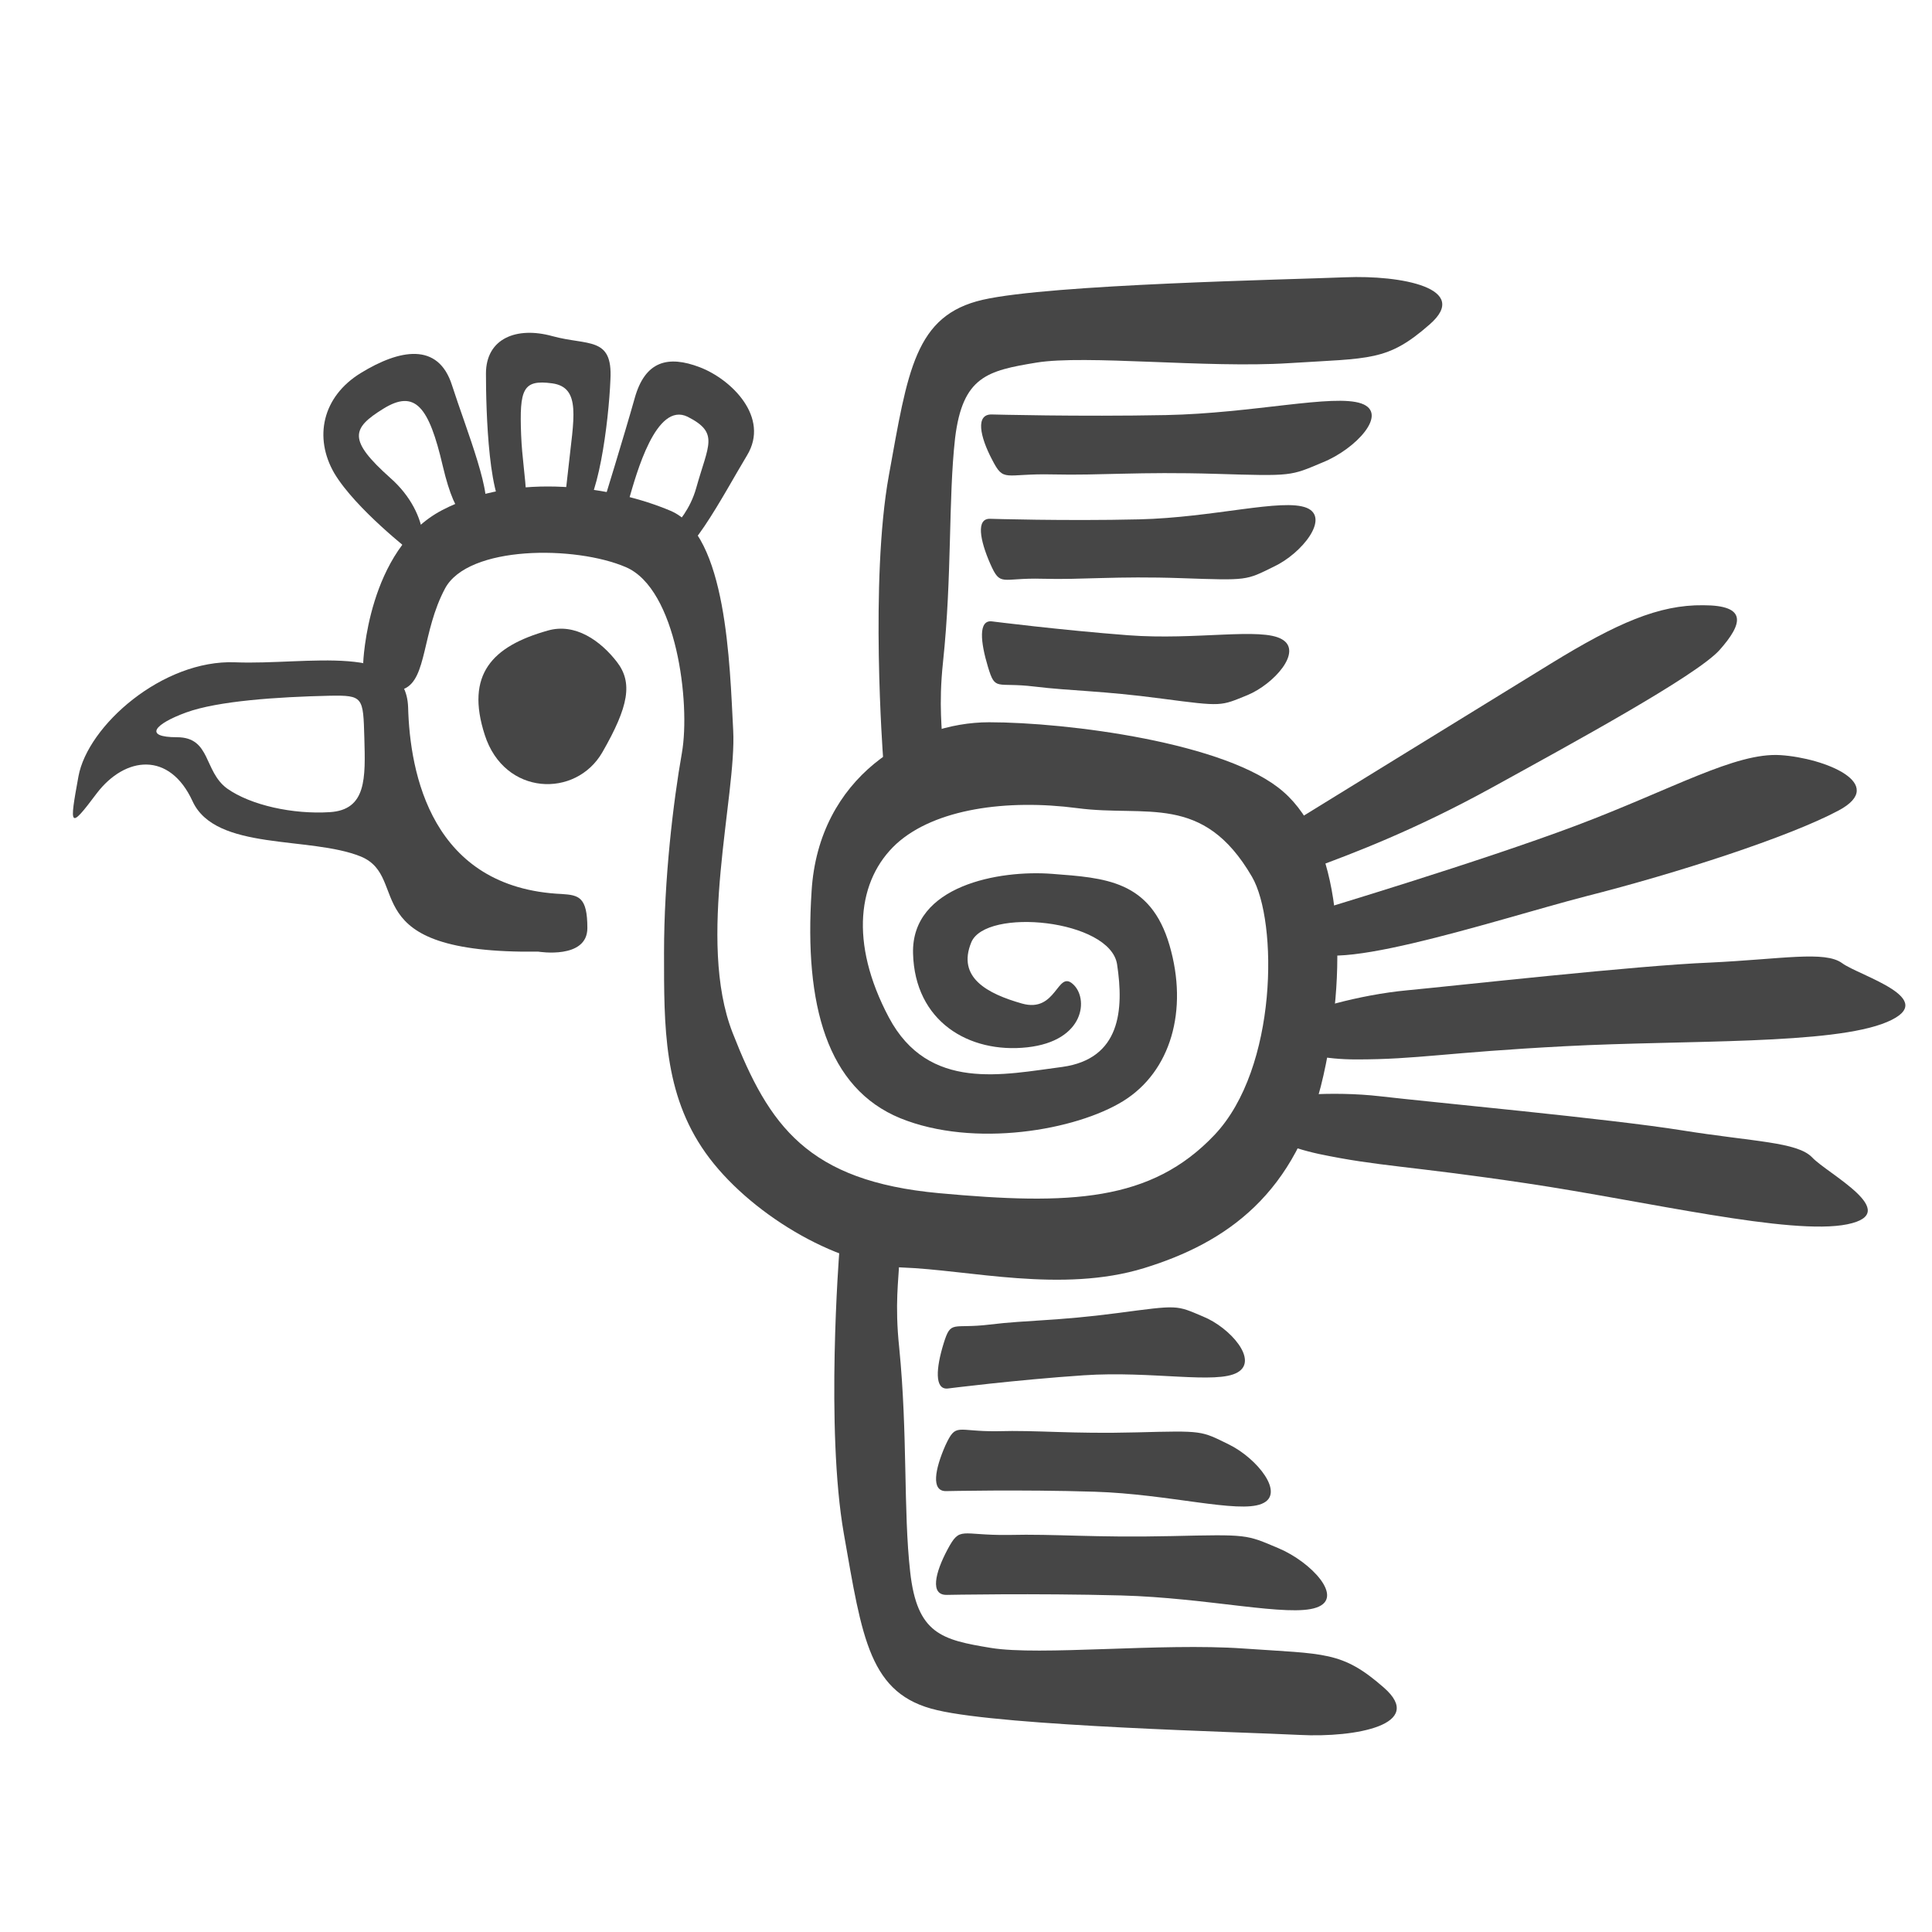
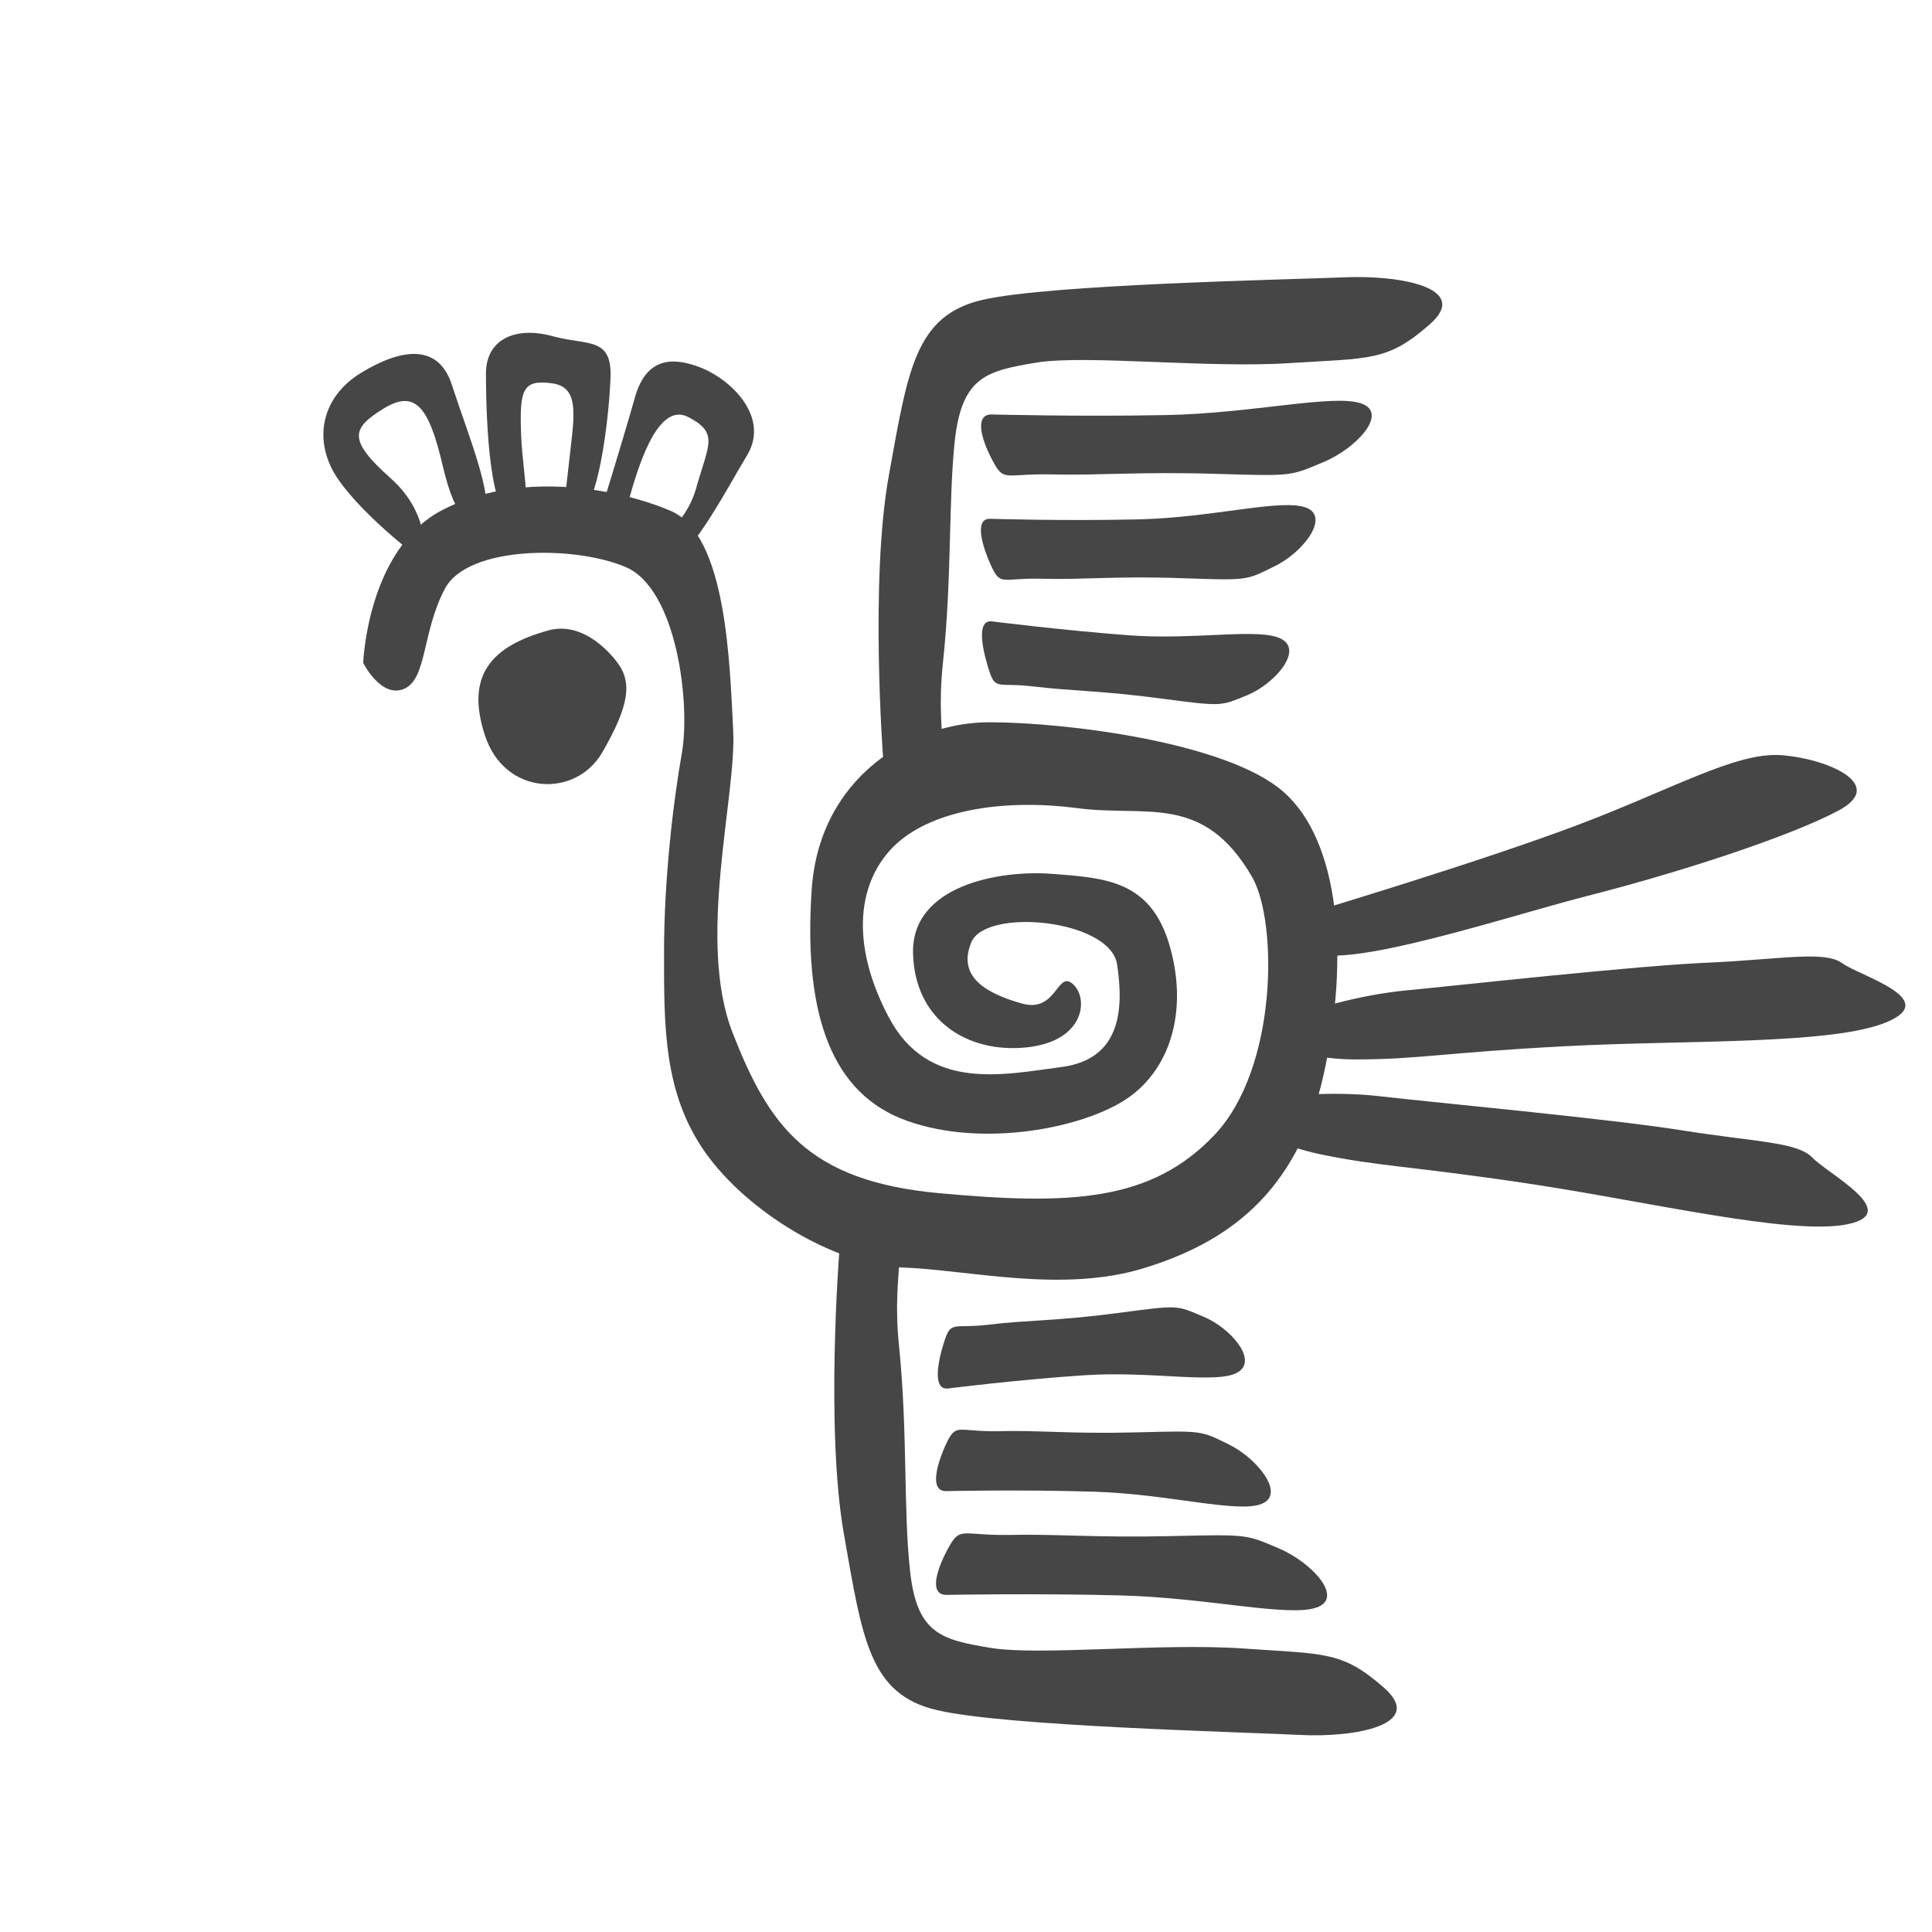
<svg xmlns="http://www.w3.org/2000/svg" style="isolation:isolate" viewBox="0 0 100 100" width="100pt" height="100pt">
  <defs>
    <clipPath id="_clipPath_CieYeAR2s8gqSqerz4gbPw6PKj89RHL8">
      <rect width="100" height="100" />
    </clipPath>
  </defs>
  <g clip-path="url(#_clipPath_CieYeAR2s8gqSqerz4gbPw6PKj89RHL8)">
    <clipPath id="_clipPath_hBSkVyqx0N8ljFb9OtIK3MC4oMHh7mu4">
      <rect x="0" y="-3" width="102" height="102" transform="matrix(1,0,0,1,0,0)" fill="rgb(255,255,255)" />
    </clipPath>
    <g clip-path="url(#_clipPath_hBSkVyqx0N8ljFb9OtIK3MC4oMHh7mu4)">
      <g>
        <g>
          <g>
            <path d=" M 118.391 989.252 C 111.109 988.932 109.921 982.516 109.825 978.858 C 109.697 975.2 104.242 976.516 100.201 976.355 C 96.157 976.196 91.988 979.884 91.474 982.708 C 90.96 985.531 90.96 985.692 92.5 983.638 C 94.073 981.586 96.543 981.296 97.826 984.087 C 99.109 986.879 104.338 986.012 107.194 987.167 C 110.05 988.354 106.649 992.589 117.076 992.461 C 117.076 992.461 119.803 992.91 119.803 991.145 C 119.803 989.413 119.322 989.317 118.391 989.252 Z  M 105.462 984.697 C 103.408 984.825 101.066 984.313 99.752 983.381 C 98.436 982.42 98.852 980.527 96.959 980.527 C 95.066 980.527 95.709 979.788 97.473 979.148 C 99.238 978.505 102.543 978.281 105.462 978.216 C 107.322 978.185 107.322 978.281 107.386 980.557 C 107.451 982.803 107.514 984.568 105.462 984.697 Z " fill="rgb(209,190,185)" />
            <path d=" M 156.794 988.291 C 158.239 990.762 158.239 998.942 154.71 1002.663 C 151.18 1006.386 146.688 1006.578 139.373 1005.904 C 132.057 1005.229 129.909 1002.151 127.888 996.986 C 125.866 991.82 128.112 983.799 127.92 980.141 C 127.726 976.484 127.567 969.233 124.422 967.918 C 121.311 966.602 115.888 965.704 111.719 967.885 C 107.547 970.068 107.322 976.388 107.322 976.388 C 107.322 976.388 108.318 978.377 109.601 977.832 C 110.884 977.285 110.595 974.656 111.878 972.249 C 113.161 969.843 119.13 969.843 121.951 971.061 C 124.775 972.281 125.546 978.634 125.064 981.392 C 124.583 984.119 124.069 988.42 124.069 992.526 C 124.069 996.633 124.038 1000.354 126.38 1003.658 C 128.722 1006.963 133.598 1009.915 137.321 1010.042 C 141.042 1010.17 146.207 1011.486 150.795 1010.074 C 155.383 1008.663 159.295 1005.935 160.772 999.358 C 162.247 992.781 161.67 986.302 158.559 983.575 C 155.446 980.814 146.464 979.692 142.164 979.692 C 137.865 979.692 132.667 982.74 132.284 989.093 C 131.866 995.445 133.149 1000.064 137.223 1001.733 C 141.329 1003.401 147.009 1002.406 149.64 1000.77 C 152.27 999.134 153.265 995.733 152.206 992.108 C 151.148 988.483 148.612 988.354 145.662 988.13 C 142.741 987.906 137.833 988.773 137.928 992.557 C 138.026 996.343 141.042 998.14 144.281 997.787 C 147.523 997.434 147.714 995.027 146.817 994.258 C 145.95 993.487 145.917 995.894 143.993 995.349 C 142.068 994.803 140.368 993.905 141.17 991.949 C 141.972 989.99 148.902 990.664 149.287 993.167 C 149.671 995.702 149.479 998.428 146.239 998.877 C 142.998 999.295 138.795 1000.288 136.582 996.119 C 134.369 991.949 134.85 988.45 136.998 986.461 C 139.148 984.505 143.159 983.96 147.074 984.472 C 150.923 984.986 154.067 983.607 156.794 988.291 Z " fill="rgb(209,190,185)" />
            <path d=" M 110.017 970.227 C 110.017 970.227 106.906 967.822 105.719 965.833 C 104.564 963.844 105.044 961.565 107.194 960.249 C 109.344 958.935 111.494 958.517 112.263 960.924 C 113.032 963.33 114.701 967.404 113.995 968.046 C 113.322 968.689 112.52 968.689 111.749 965.415 C 110.98 962.112 110.209 961.149 108.444 962.238 C 106.682 963.33 106.455 963.972 108.83 966.09 C 111.204 968.175 110.884 970.965 110.017 970.227 Z " fill="rgb(209,190,185)" />
            <path d=" M 115.503 968.175 C 114.285 967.885 114.156 962.238 114.156 960.282 C 114.156 958.326 115.856 957.652 117.845 958.197 C 119.836 958.742 121.215 958.197 121.086 960.602 C 120.99 963.009 120.38 967.726 119.322 968.175 C 118.23 968.623 118.455 968.271 118.744 965.543 C 119.032 962.818 119.483 961.053 117.845 960.827 C 116.209 960.602 116.017 961.149 116.113 963.683 C 116.209 966.218 116.947 968.495 115.503 968.175 Z " fill="rgb(209,190,185)" />
            <path d=" M 120.668 967.565 C 120.668 967.565 121.855 963.715 122.433 961.661 C 123.01 959.576 124.295 959.256 126.06 959.929 C 127.822 960.602 129.972 962.72 128.689 964.837 C 127.406 966.955 125.16 971.351 124.197 970.421 C 123.236 969.49 125.193 969.042 125.866 966.634 C 126.539 964.229 127.149 963.587 125.385 962.689 C 123.62 961.822 122.531 965.865 122.112 967.308 C 121.631 968.689 120.958 968.785 120.668 967.565 Z " fill="rgb(209,190,185)" />
-             <path d=" M 142.325 962.561 C 142.325 962.561 147.17 962.689 152.015 962.591 C 156.858 962.495 161.35 961.406 162.89 961.951 C 164.43 962.495 162.57 964.484 160.74 965.223 C 158.912 965.994 159.071 965.994 154.773 965.865 C 150.442 965.737 148.388 965.961 145.693 965.896 C 142.998 965.833 142.998 966.377 142.325 965.062 C 141.651 963.778 141.394 962.528 142.325 962.561 Z " fill="rgb(209,190,185)" />
            <path d=" M 142.229 968.366 C 142.229 968.366 146.368 968.495 150.505 968.399 C 154.644 968.303 158.494 967.212 159.842 967.756 C 161.158 968.303 159.585 970.292 158.012 971.031 C 156.441 971.8 156.601 971.8 152.88 971.671 C 149.191 971.543 147.394 971.767 145.115 971.704 C 142.839 971.639 142.806 972.185 142.229 970.869 C 141.651 969.554 141.427 968.336 142.229 968.366 Z " fill="rgb(209,190,185)" />
-             <path d=" M 142.325 974.078 C 142.325 974.078 146.111 974.56 149.897 974.847 C 153.681 975.137 157.306 974.399 158.463 975.072 C 159.648 975.745 158.012 977.575 156.537 978.185 C 155.03 978.795 155.189 978.825 151.788 978.377 C 148.42 977.928 146.784 977.961 144.667 977.703 C 142.549 977.446 142.516 977.991 142.1 976.612 C 141.682 975.233 141.556 973.98 142.325 974.078 Z " fill="rgb(209,190,185)" />
-             <path d=" M 136.262 981.616 C 136.262 981.616 135.523 971.8 136.582 965.961 C 137.641 960.123 138.026 957.042 141.811 956.175 C 145.597 955.308 158.879 955.053 161.992 954.925 C 165.103 954.796 169.018 955.535 166.676 957.554 C 164.334 959.609 163.404 959.417 158.847 959.705 C 154.291 959.994 147.523 959.223 144.795 959.672 C 142.068 960.123 140.689 960.443 140.27 963.876 C 139.887 967.308 140.111 971.512 139.597 976.355 C 139.085 981.2 140.497 981.939 138.281 982.803 C 136.068 983.67 136.262 983.061 136.262 981.616 Z " fill="rgb(209,190,185)" />
            <path d=" M 139.822 1028.265 C 139.822 1028.265 144.667 1028.169 149.512 1028.298 C 154.357 1028.426 158.847 1029.517 160.387 1028.971 C 161.96 1028.426 160.099 1026.437 158.269 1025.666 C 156.441 1024.897 156.601 1024.897 152.302 1024.993 C 147.971 1025.089 145.917 1024.864 143.222 1024.929 C 140.56 1024.96 140.56 1024.415 139.854 1025.731 C 139.148 1027.047 138.861 1028.298 139.822 1028.265 Z " fill="rgb(209,190,185)" />
            <path d=" M 139.758 1022.49 C 139.758 1022.49 143.898 1022.394 148.035 1022.522 C 152.174 1022.651 156.023 1023.742 157.339 1023.195 C 158.688 1022.651 157.082 1020.662 155.511 1019.893 C 153.938 1019.122 154.1 1019.122 150.377 1019.217 C 146.688 1019.313 144.891 1019.089 142.614 1019.154 C 140.336 1019.187 140.336 1018.64 139.726 1019.956 C 139.148 1021.272 138.924 1022.49 139.758 1022.49 Z " fill="rgb(209,190,185)" />
            <path d=" M 139.854 1016.78 C 139.854 1016.78 143.64 1016.298 147.427 1016.041 C 151.211 1015.786 154.836 1016.555 155.993 1015.882 C 157.18 1015.207 155.574 1013.379 154.067 1012.769 C 152.559 1012.128 152.718 1012.128 149.318 1012.577 C 145.917 1013.026 144.314 1012.963 142.196 1013.218 C 140.111 1013.475 140.046 1012.93 139.63 1014.277 C 139.214 1015.625 139.116 1016.845 139.854 1016.78 Z " fill="rgb(209,190,185)" />
            <path d=" M 133.822 1009.209 C 133.822 1009.209 133.053 1019.026 134.079 1024.864 C 135.105 1030.705 135.491 1033.816 139.277 1034.683 C 143.063 1035.58 156.346 1035.901 159.457 1036.062 C 162.57 1036.223 166.482 1035.484 164.14 1033.43 C 161.799 1031.378 160.868 1031.57 156.313 1031.249 C 151.758 1030.929 144.987 1031.666 142.261 1031.217 C 139.534 1030.768 138.155 1030.448 137.769 1026.982 C 137.384 1023.548 137.641 1019.346 137.159 1014.501 C 136.645 1009.658 138.09 1008.92 135.876 1008.053 C 133.663 1007.155 133.855 1007.732 133.822 1009.209 Z " fill="rgb(209,190,185)" />
            <path d=" M 158.847 985.402 C 158.847 985.402 169.787 978.666 173.445 976.42 C 177.103 974.174 179.445 973.148 181.915 973.179 C 184.385 973.179 184.128 974.207 182.813 975.682 C 181.497 977.126 174.6 980.88 170.173 983.318 C 165.746 985.755 162.28 987.039 160.291 987.777 C 158.302 988.45 156.794 986.655 158.847 985.402 Z " fill="rgb(209,190,185)" />
            <path d=" M 160.291 990.215 C 160.291 990.215 169.5 987.457 174.857 985.435 C 180.214 983.413 183.712 981.361 186.213 981.52 C 188.684 981.681 192.213 983.126 189.455 984.601 C 186.695 986.078 180.438 988.097 175.371 989.38 C 170.301 990.696 160.001 994.162 159.746 991.979 C 159.489 989.799 160.291 990.215 160.291 990.215 Z " fill="rgb(209,190,185)" />
            <path d=" M 158.879 996.247 C 159.81 995.733 162.698 994.868 165.456 994.611 C 168.184 994.354 178.225 993.232 182.268 993.071 C 186.309 992.879 188.684 992.398 189.647 993.103 C 190.609 993.809 195.165 995.092 192.15 996.376 C 189.132 997.659 180.985 997.369 174.247 997.722 C 167.511 998.075 166.034 998.46 162.6 998.46 C 159.169 998.46 157.147 997.241 158.879 996.247 Z " fill="rgb(209,190,185)" />
            <path d=" M 157.211 1000.802 C 158.206 1000.482 161.189 1000.192 163.949 1000.515 C 166.676 1000.835 176.717 1001.765 180.728 1002.406 C 184.738 1003.048 187.143 1003.048 187.978 1003.915 C 188.812 1004.813 193.08 1006.994 189.936 1007.636 C 186.791 1008.277 178.771 1006.353 172.096 1005.358 C 165.424 1004.364 163.883 1004.427 160.515 1003.722 C 157.147 1002.985 155.317 1001.412 157.211 1000.802 Z " fill="rgb(209,190,185)" />
            <path d=" M 117.59 974.59 C 114.509 975.457 113.002 977.03 114.091 980.398 C 115.182 983.799 119.16 983.928 120.637 981.361 C 122.112 978.795 122.337 977.479 121.439 976.324 C 120.54 975.168 119.13 974.142 117.59 974.59 Z " fill="rgb(209,190,185)" />
          </g>
        </g>
        <g>
          <g>
-             <path d=" M 29.09 46.274 C 22.318 45.976 21.214 40.009 21.124 36.609 C 21.006 33.208 15.934 34.43 12.175 34.281 C 8.417 34.132 4.537 37.563 4.06 40.189 C 3.582 42.814 3.582 42.963 5.014 41.054 C 6.477 39.144 8.774 38.875 9.967 41.472 C 11.161 44.067 16.024 43.261 18.678 44.334 C 21.334 45.44 18.172 49.377 27.866 49.257 C 27.866 49.257 30.402 49.675 30.402 48.035 C 30.402 46.423 29.955 46.333 29.09 46.274 Z  M 17.067 42.037 C 15.159 42.157 12.981 41.68 11.757 40.815 C 10.535 39.92 10.922 38.159 9.162 38.159 C 7.401 38.159 7.999 37.474 9.639 36.876 C 11.279 36.28 14.353 36.072 17.067 36.011 C 18.799 35.982 18.799 36.072 18.858 38.19 C 18.917 40.279 18.976 41.919 17.067 42.037 Z " fill="rgb(70,70,70)" />
            <path d=" M 64.801 45.379 C 66.143 47.676 66.143 55.283 62.861 58.745 C 59.58 62.205 55.402 62.384 48.601 61.758 C 41.8 61.131 39.8 58.267 37.922 53.463 C 36.041 48.661 38.13 41.203 37.95 37.802 C 37.771 34.401 37.622 27.659 34.698 26.435 C 31.806 25.213 26.763 24.377 22.885 26.405 C 19.007 28.434 18.799 34.312 18.799 34.312 C 18.799 34.312 19.723 36.162 20.916 35.654 C 22.11 35.146 21.84 32.7 23.034 30.462 C 24.227 28.226 29.776 28.226 32.401 29.358 C 35.027 30.493 35.743 36.401 35.296 38.965 C 34.847 41.501 34.37 45.499 34.37 49.318 C 34.37 53.137 34.341 56.597 36.518 59.669 C 38.697 62.741 43.232 65.487 46.692 65.605 C 50.151 65.726 54.956 66.948 59.221 65.636 C 63.487 64.324 67.126 61.786 68.499 55.672 C 69.872 49.557 69.336 43.53 66.441 40.995 C 63.548 38.428 55.194 37.384 51.196 37.384 C 47.199 37.384 42.367 40.217 42.008 46.125 C 41.62 52.031 42.813 56.327 46.602 57.88 C 50.421 59.43 55.7 58.506 58.148 56.984 C 60.594 55.462 61.518 52.3 60.535 48.93 C 59.55 45.558 57.193 45.44 54.448 45.23 C 51.732 45.022 47.169 45.827 47.259 49.346 C 47.348 52.867 50.151 54.538 53.164 54.21 C 56.178 53.881 56.357 51.643 55.523 50.927 C 54.717 50.211 54.686 52.449 52.897 51.943 C 51.106 51.435 49.525 50.599 50.272 48.779 C 51.016 46.96 57.461 47.586 57.82 49.914 C 58.177 52.27 57.999 54.805 54.984 55.224 C 51.971 55.611 48.064 56.537 46.006 52.659 C 43.948 48.779 44.394 45.528 46.394 43.679 C 48.393 41.86 52.122 41.352 55.761 41.829 C 59.342 42.306 62.265 41.023 64.801 45.379 Z " fill="rgb(70,70,70)" />
            <path d=" M 21.304 28.583 C 21.304 28.583 18.411 26.345 17.305 24.497 C 16.232 22.647 16.679 20.529 18.678 19.305 C 20.677 18.081 22.677 17.694 23.393 19.932 C 24.109 22.17 25.659 25.958 25.002 26.556 C 24.376 27.151 23.631 27.151 22.915 24.108 C 22.199 21.035 21.483 20.14 19.841 21.156 C 18.201 22.17 17.993 22.765 20.2 24.736 C 22.407 26.674 22.11 29.269 21.304 28.583 Z " fill="rgb(70,70,70)" />
            <path d=" M 26.406 26.674 C 25.272 26.405 25.153 21.156 25.153 19.336 C 25.153 17.516 26.734 16.888 28.582 17.396 C 30.433 17.904 31.716 17.396 31.596 19.634 C 31.506 21.872 30.941 26.256 29.955 26.674 C 28.941 27.092 29.15 26.764 29.419 24.228 C 29.686 21.692 30.104 20.052 28.582 19.842 C 27.061 19.634 26.883 20.14 26.973 22.498 C 27.061 24.854 27.748 26.972 26.406 26.674 Z " fill="rgb(70,70,70)" />
            <path d=" M 31.208 26.107 C 31.208 26.107 32.312 22.527 32.85 20.617 C 33.387 18.679 34.58 18.381 36.22 19.008 C 37.86 19.634 39.86 21.602 38.666 23.571 C 37.473 25.54 35.386 29.628 34.49 28.763 C 33.595 27.898 35.414 27.48 36.041 25.242 C 36.667 23.004 37.234 22.408 35.594 21.572 C 33.954 20.768 32.938 24.526 32.55 25.868 C 32.103 27.151 31.477 27.241 31.208 26.107 Z " fill="rgb(70,70,70)" />
            <path d=" M 51.345 21.453 C 51.345 21.453 55.851 21.572 60.355 21.484 C 64.86 21.394 69.036 20.378 70.468 20.886 C 71.9 21.394 70.17 23.243 68.469 23.93 C 66.769 24.646 66.918 24.646 62.92 24.526 C 58.893 24.407 56.983 24.615 54.478 24.556 C 51.971 24.497 51.971 25.003 51.345 23.781 C 50.718 22.588 50.48 21.423 51.345 21.453 Z " fill="rgb(70,70,70)" />
            <path d=" M 51.255 26.853 C 51.255 26.853 55.104 26.972 58.952 26.882 C 62.801 26.794 66.382 25.778 67.634 26.286 C 68.858 26.794 67.395 28.642 65.933 29.33 C 64.472 30.046 64.621 30.046 61.161 29.926 C 57.73 29.807 56.059 30.015 53.942 29.956 C 51.822 29.895 51.794 30.403 51.255 29.181 C 50.718 27.957 50.51 26.823 51.255 26.853 Z " fill="rgb(70,70,70)" />
            <path d=" M 51.345 32.163 C 51.345 32.163 54.866 32.61 58.387 32.88 C 61.906 33.147 65.278 32.461 66.351 33.088 C 67.455 33.714 65.933 35.415 64.562 35.982 C 63.158 36.549 63.309 36.578 60.145 36.162 C 57.014 35.744 55.492 35.772 53.523 35.534 C 51.555 35.295 51.524 35.803 51.137 34.52 C 50.749 33.237 50.629 32.074 51.345 32.163 Z " fill="rgb(70,70,70)" />
            <path d=" M 45.706 39.175 C 45.706 39.175 45.021 30.046 46.006 24.615 C 46.989 19.187 47.348 16.323 50.867 15.517 C 54.388 14.711 66.739 14.473 69.633 14.352 C 72.526 14.234 76.165 14.919 73.989 16.8 C 71.81 18.71 70.945 18.53 66.71 18.797 C 62.473 19.067 56.178 18.351 53.642 18.769 C 51.106 19.187 49.825 19.485 49.435 22.677 C 49.078 25.868 49.286 29.777 48.809 34.281 C 48.332 38.785 49.645 39.473 47.587 40.279 C 45.529 41.082 45.706 40.517 45.706 39.175 Z " fill="rgb(70,70,70)" />
            <path d=" M 49.019 82.551 C 49.019 82.551 53.523 82.462 58.028 82.58 C 62.532 82.7 66.71 83.714 68.142 83.206 C 69.603 82.7 67.873 80.85 66.171 80.134 C 64.472 79.418 64.621 79.418 60.623 79.508 C 56.596 79.598 54.686 79.389 52.181 79.449 C 49.705 79.477 49.705 78.971 49.048 80.193 C 48.393 81.417 48.124 82.58 49.019 82.551 Z " fill="rgb(70,70,70)" />
            <path d=" M 48.958 77.18 C 48.958 77.18 52.807 77.092 56.655 77.211 C 60.504 77.331 64.085 78.345 65.307 77.837 C 66.561 77.331 65.068 75.481 63.607 74.765 C 62.145 74.049 62.293 74.049 58.834 74.139 C 55.402 74.228 53.732 74.018 51.614 74.079 C 49.497 74.108 49.497 73.602 48.929 74.824 C 48.393 76.048 48.183 77.18 48.958 77.18 Z " fill="rgb(70,70,70)" />
            <path d=" M 49.048 71.87 C 49.048 71.87 52.569 71.423 56.09 71.185 C 59.609 70.946 62.981 71.662 64.054 71.036 C 65.158 70.409 63.666 68.708 62.265 68.141 C 60.861 67.545 61.012 67.545 57.848 67.963 C 54.686 68.38 53.195 68.32 51.226 68.559 C 49.286 68.798 49.227 68.29 48.84 69.544 C 48.452 70.797 48.362 71.931 49.048 71.87 Z " fill="rgb(70,70,70)" />
            <path d=" M 43.44 64.83 C 43.44 64.83 42.724 73.959 43.678 79.389 C 44.633 84.818 44.99 87.713 48.511 88.518 C 52.032 89.353 64.382 89.651 67.277 89.8 C 70.17 89.949 73.809 89.263 71.633 87.354 C 69.454 85.444 68.589 85.624 64.352 85.326 C 60.117 85.028 53.821 85.713 51.286 85.295 C 48.75 84.877 47.467 84.579 47.11 81.358 C 46.751 78.165 46.989 74.257 46.543 69.753 C 46.065 65.248 47.408 64.561 45.349 63.757 C 43.291 62.921 43.47 63.457 43.44 64.83 Z " fill="rgb(70,70,70)" />
-             <path d=" M 66.71 42.694 C 66.71 42.694 76.881 36.429 80.284 34.34 C 83.685 32.253 85.862 31.299 88.159 31.327 C 90.456 31.327 90.217 32.282 88.995 33.655 C 87.771 34.997 81.357 38.487 77.241 40.756 C 73.124 43.022 69.901 44.216 68.052 44.901 C 66.202 45.528 64.801 43.857 66.71 42.694 Z " fill="rgb(70,70,70)" />
            <path d=" M 68.052 47.17 C 68.052 47.17 76.614 44.603 81.596 42.725 C 86.578 40.844 89.829 38.936 92.157 39.085 C 94.454 39.234 97.736 40.576 95.17 41.949 C 92.604 43.32 86.788 45.201 82.073 46.395 C 77.359 47.616 67.783 50.838 67.544 48.81 C 67.306 46.782 68.052 47.17 68.052 47.17 Z " fill="rgb(70,70,70)" />
            <path d=" M 66.739 52.778 C 67.604 52.3 70.29 51.495 72.855 51.256 C 75.39 51.017 84.729 49.973 88.487 49.824 C 92.247 49.646 94.454 49.197 95.35 49.854 C 96.243 50.511 100.48 51.705 97.675 52.898 C 94.872 54.089 87.294 53.822 81.029 54.151 C 74.764 54.479 73.391 54.836 70.2 54.836 C 67.008 54.836 65.129 53.702 66.739 52.778 Z " fill="rgb(70,70,70)" />
            <path d=" M 65.188 57.015 C 66.112 56.715 68.887 56.448 71.453 56.745 C 73.989 57.043 83.326 57.908 87.055 58.506 C 90.784 59.102 93.022 59.102 93.797 59.907 C 94.572 60.744 98.54 62.772 95.617 63.369 C 92.694 63.965 85.235 62.176 79.03 61.25 C 72.826 60.326 71.394 60.385 68.26 59.728 C 65.129 59.043 63.428 57.58 65.188 57.015 Z " fill="rgb(70,70,70)" />
            <path d=" M 28.344 32.641 C 25.48 33.447 24.078 34.907 25.092 38.041 C 26.108 41.203 29.806 41.321 31.179 38.936 C 32.55 36.549 32.76 35.325 31.924 34.252 C 31.09 33.177 29.776 32.223 28.344 32.641 Z " fill="rgb(70,70,70)" />
          </g>
        </g>
      </g>
    </g>
  </g>
</svg>